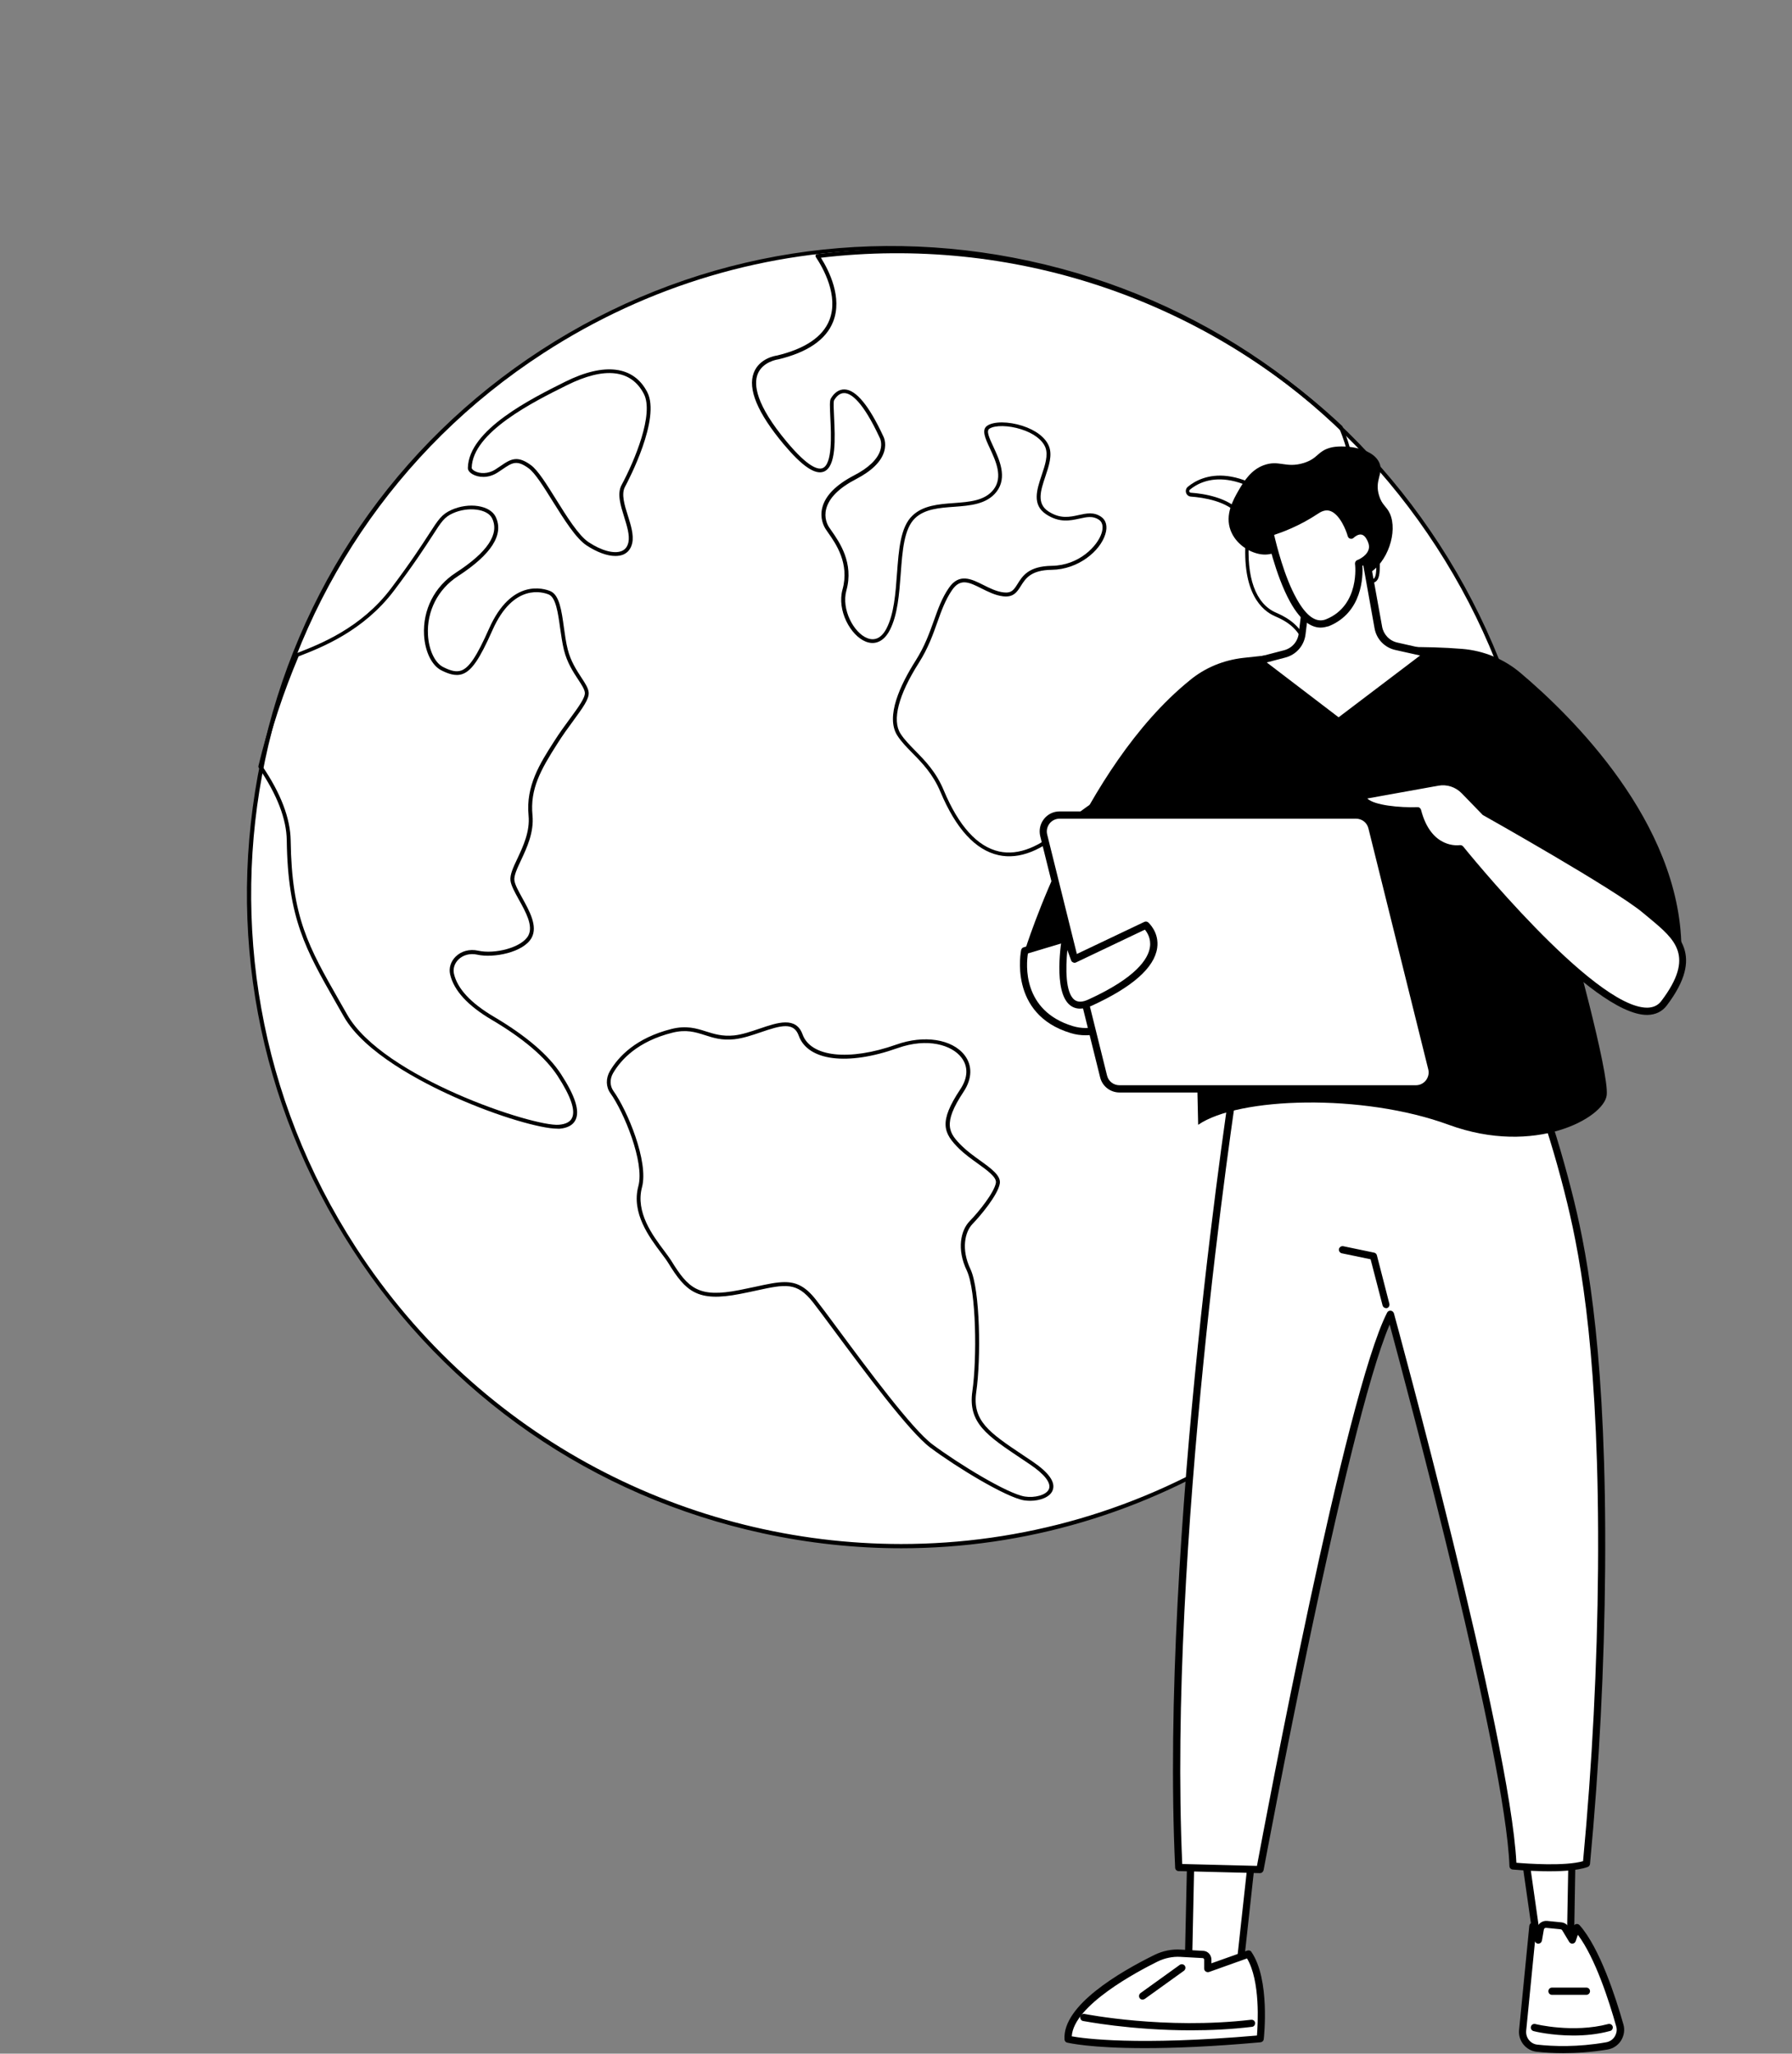
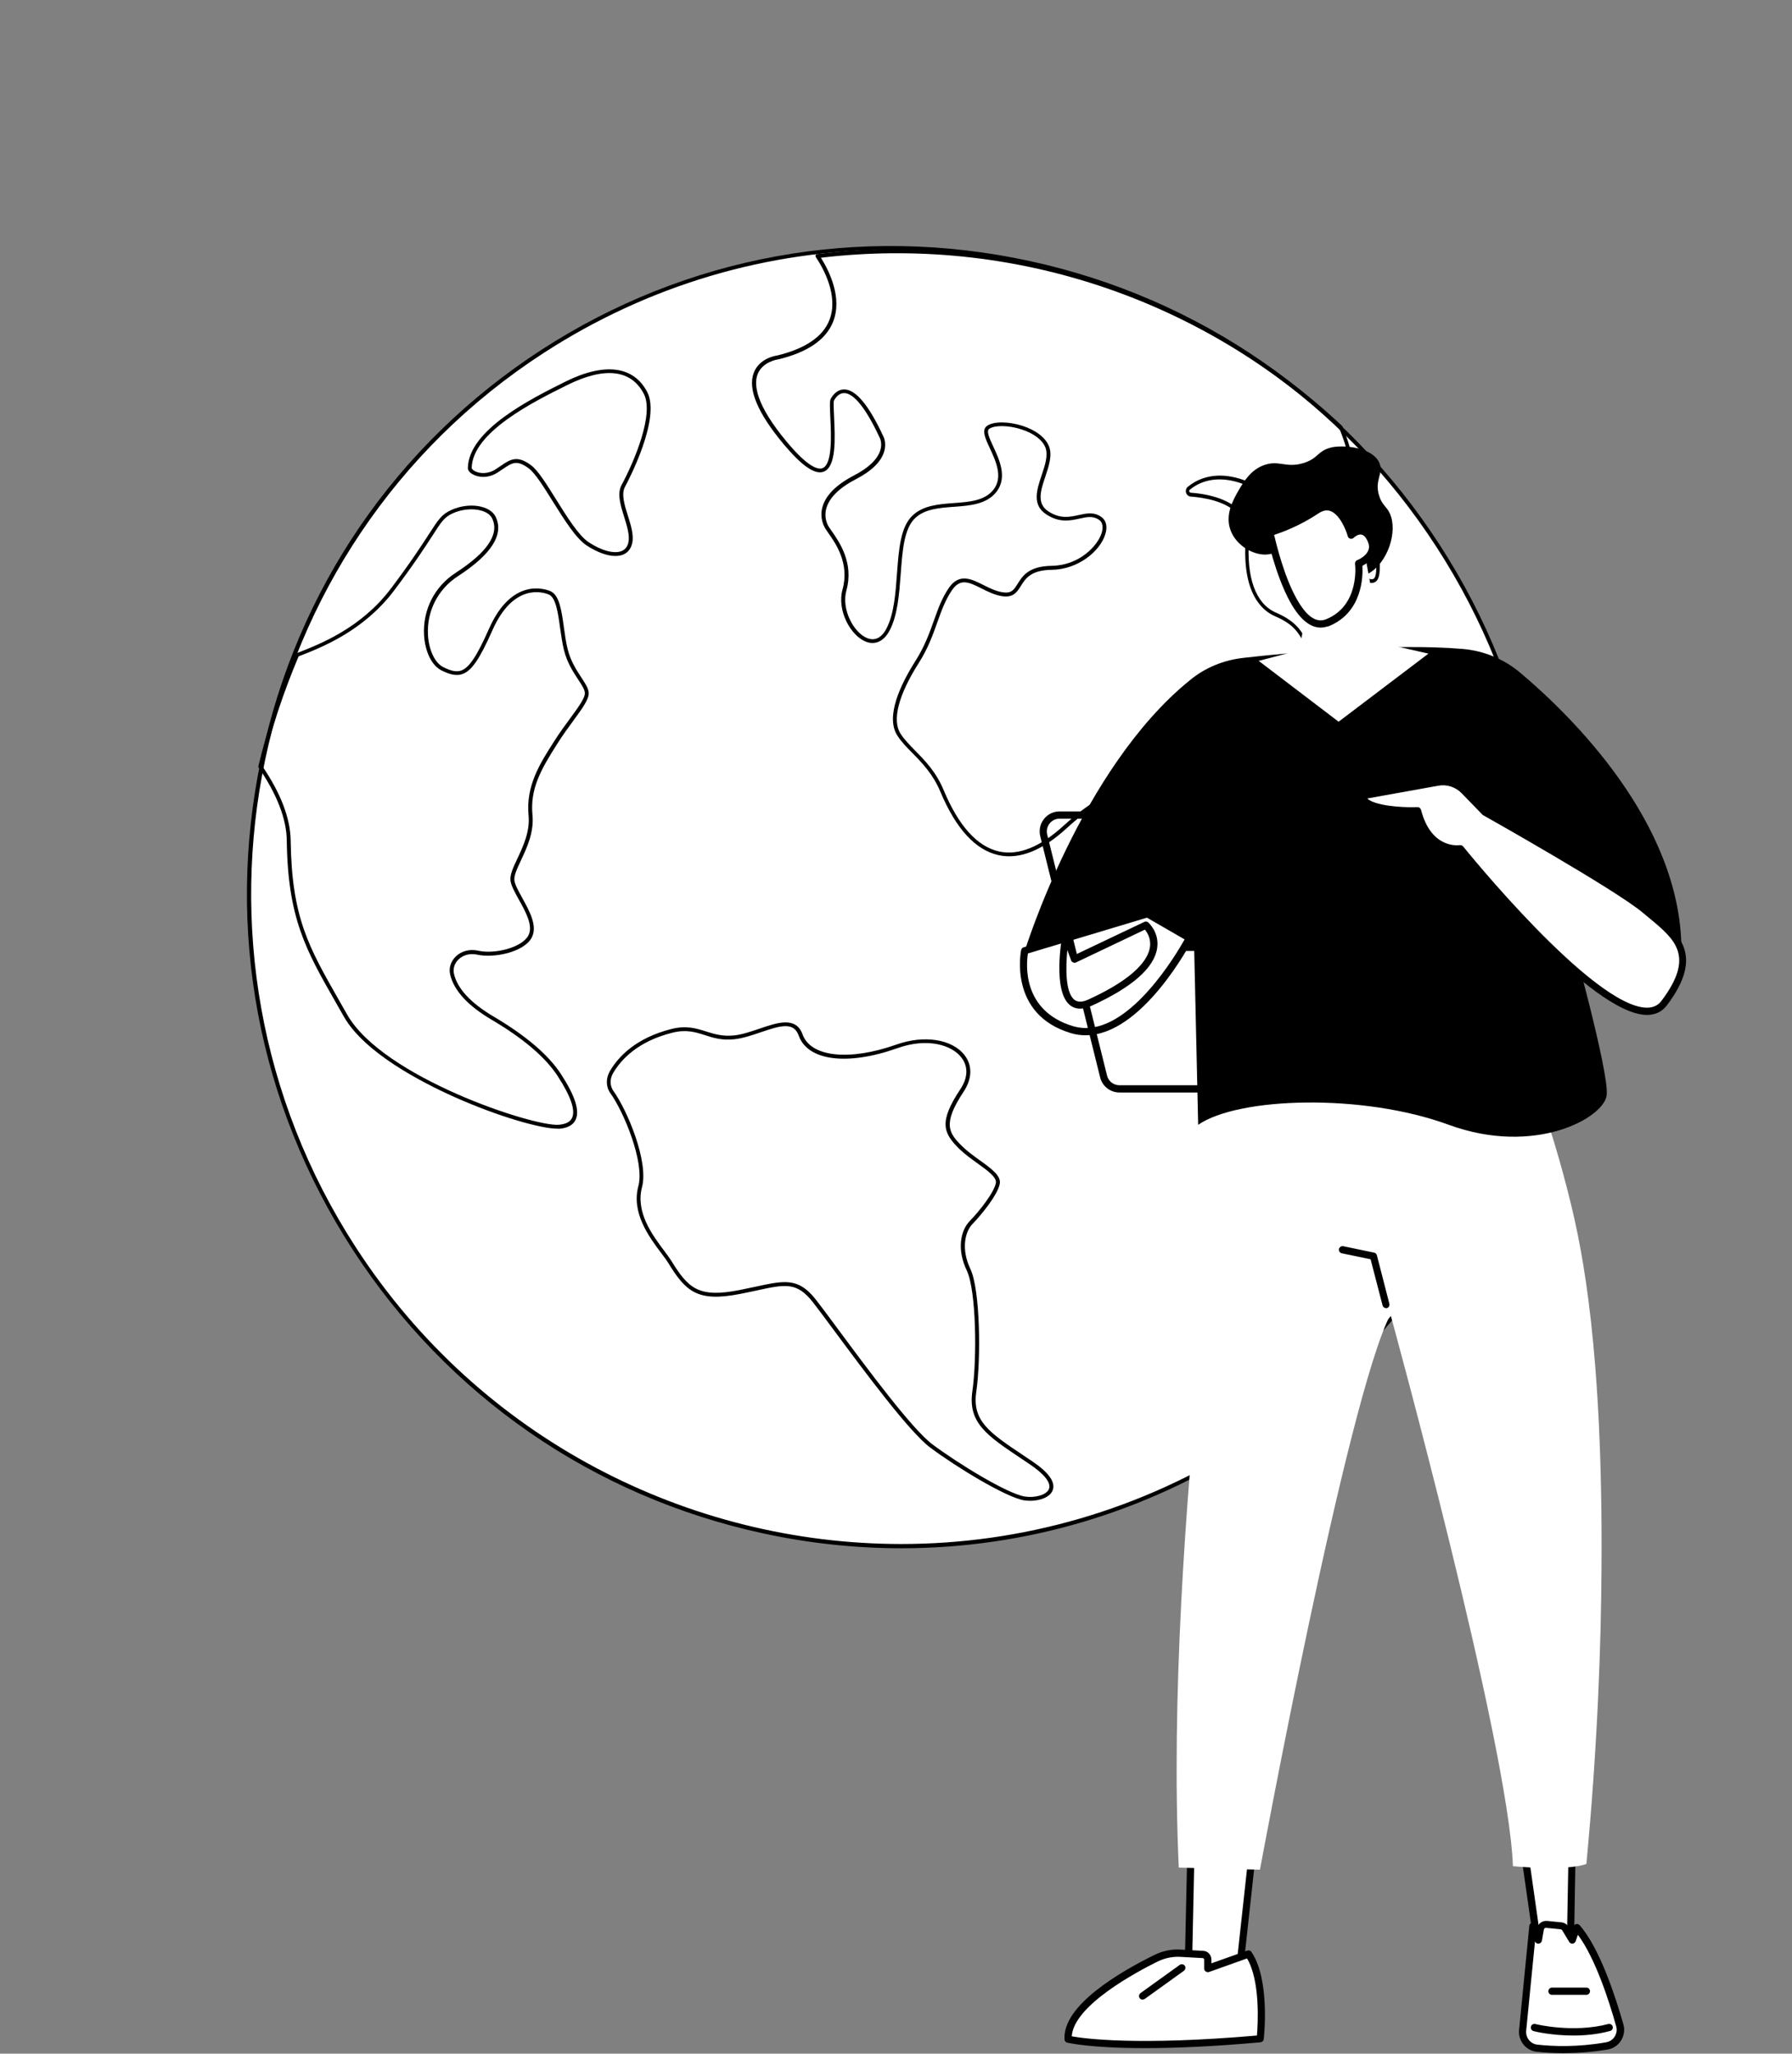
<svg xmlns="http://www.w3.org/2000/svg" width="3566" height="4086" viewBox="0 0 3566 4086" fill="none">
  <rect x="0" y="0" width="3566" height="4086" fill="#808080" stroke="none" />
  <path d="M2487.44 2870.51C3082.9 2484.27 3250.38 1685.15 2861.5 1085.61C2472.62 486.072 1674.65 313.157 1079.19 699.394C483.719 1085.63 316.246 1884.76 705.123 2484.3C1094 3083.83 1891.97 3256.75 2487.44 2870.51Z" fill="white" />
  <path d="M1793.73 3080.42C1702.16 3080.42 1609.74 3070.62 1518 3050.68C1180.42 2977.52 890.491 2777.14 701.935 2486.37C513.379 2195.59 448.499 1849.23 519.292 1511.15C590.085 1173.06 788.272 883.642 1077.02 696.268C1365.94 508.895 1710.95 446.043 2048.52 519.202C2386.1 592.36 2676.03 792.743 2864.58 1083.52C3053.14 1374.29 3118.02 1720.65 3047.23 2058.74C2976.43 2396.82 2778.25 2686.24 2489.5 2873.62C2279.15 3009.96 2039.06 3080.42 1793.73 3080.42ZM1772.78 497.068C1528.98 497.068 1290.24 567.016 1081.24 702.689C488.542 1087.23 321.275 1885.39 708.355 2482.14C955.877 2863.65 1371 3071.8 1793.23 3071.97C2031.29 3071.97 2271.54 3005.74 2485.28 2867.2C2772.33 2681.01 2969.34 2393.27 3039.79 2057.22C3110.25 1721.16 3045.71 1376.83 2858.16 1087.74C2670.62 798.656 2382.55 599.456 2047 526.805C1955.6 506.868 1863.85 497.068 1772.78 497.068Z" fill="black" />
  <path d="M1224.52 1106.16C1208.3 1106.16 1187.86 1098.72 1167.08 1085.04C1145.79 1070.84 1122.64 1033.67 1100.17 997.856C1081.92 968.626 1064.86 941.086 1051.85 931.624C1028.19 914.391 1019.24 920.473 999.47 933.99C996.598 936.017 993.557 938.045 990.347 940.072C971.255 952.406 951.656 949.872 940.842 943.789C934.422 940.241 930.874 935.511 931.043 930.949C932.563 855.087 1057.76 792.911 1124.84 759.457C1203.06 720.597 1261.18 728.031 1288.05 780.239C1315.08 832.616 1251.05 954.94 1243.61 968.795C1236.01 982.987 1242.77 1005.12 1249.53 1026.24C1255.44 1044.99 1261.52 1064.59 1258.14 1080.31C1255.78 1091.46 1249.53 1099.57 1240.07 1103.45C1235.5 1105.31 1230.27 1106.16 1224.52 1106.16ZM1027.35 913.377C1035.46 913.377 1044.75 916.756 1056.41 925.373C1070.6 935.679 1088 963.895 1106.59 993.632C1127.54 1027.25 1151.19 1065.27 1171.13 1078.62C1196.81 1095.68 1222.16 1102.44 1237.02 1096.36C1244.12 1093.49 1248.68 1087.57 1250.54 1078.79C1253.41 1064.93 1247.67 1046.52 1242.09 1028.61C1235 1005.8 1227.56 982.311 1236.85 965.078C1263.04 916.418 1301.73 823.492 1281.29 783.787C1256.12 735.127 1203.23 729.045 1128.22 766.385C1062.49 798.993 939.998 859.818 938.646 931.118C938.646 932.131 940.167 934.666 944.559 937.2C954.359 942.607 970.917 943.62 986.123 933.821C989.333 931.793 992.374 929.597 995.247 927.738C1006.9 919.797 1016.2 913.377 1027.35 913.377Z" fill="black" />
  <path d="M2050.04 2985.97C2045.99 2985.97 2042.1 2985.63 2038.21 2985.13C2002.23 2979.38 1903.22 2919.06 1851.01 2880.03C1809.61 2849.12 1719.73 2727.97 1660.26 2647.72C1642.35 2623.56 1626.97 2602.78 1617.68 2590.95C1585.58 2550.23 1563.44 2554.96 1504.48 2567.8C1495.02 2569.83 1484.37 2572.19 1472.71 2574.39C1387.39 2591.12 1364.58 2569.49 1329.44 2512.21C1326.23 2506.98 1321.5 2500.73 1315.92 2493.29C1292.1 2461.53 1255.94 2413.54 1270.3 2359.98C1283.14 2312.34 1241.07 2211.81 1214.72 2175.15C1205.59 2162.47 1205.26 2145.58 1213.7 2131.05C1230.26 2102.66 1265.07 2065.15 1336.2 2047.25C1365.93 2039.81 1385.7 2046.06 1404.96 2052.15C1421.01 2057.21 1437.57 2062.45 1460.72 2060.09C1476.94 2058.4 1494.51 2052.31 1511.57 2046.57C1547.22 2034.4 1584.06 2021.9 1597.07 2058.06C1613.29 2103.17 1689.99 2111.45 1783.6 2078.33C1838.68 2058.73 1894.43 2067.35 1919.27 2099.12C1935.32 2119.73 1934.64 2146.09 1917.75 2171.77C1874.83 2236.31 1888.01 2254.39 1914.87 2280.74C1925.01 2290.71 1937.68 2299.84 1949.85 2308.62C1972.66 2325.01 1992.26 2339.2 1989.55 2354.92C1985.67 2377.56 1951.2 2418.78 1935.32 2435.17C1920.11 2450.71 1912.34 2485.35 1930.93 2524.55C1950.69 2565.77 1952.21 2704.15 1942.75 2769.03C1934.3 2827.15 1968.43 2850.13 2036.69 2895.75C2042.27 2899.46 2048.01 2903.35 2054.1 2907.41C2087.38 2929.88 2101.07 2949.31 2094.64 2965.36C2089.24 2979.04 2069.3 2985.97 2050.04 2985.97ZM1561.42 2550.91C1584.9 2550.91 1602.98 2559.52 1623.76 2586.05C1633.05 2597.88 1647.92 2617.81 1666.51 2642.99C1725.64 2722.9 1815.19 2843.71 1855.57 2873.78C1907.27 2912.3 2004.59 2971.95 2039.4 2977.52C2058.15 2980.56 2082.31 2974.99 2087.38 2962.49C2092.11 2950.66 2078.76 2933.26 2049.7 2913.66C2043.62 2909.6 2037.88 2905.72 2032.3 2902C1963.7 2856.04 1925.86 2830.87 1934.98 2767.85C1944.27 2703.81 1942.92 2567.97 1923.83 2527.76C1903.39 2485.01 1912 2447.67 1929.57 2429.59C1948.67 2410 1978.57 2372.32 1981.78 2353.4C1983.64 2342.24 1965.05 2328.9 1945.12 2314.54C1932.62 2305.58 1919.77 2296.29 1909.13 2285.98C1877.37 2254.72 1867.23 2232.93 1910.99 2167.2C1926.36 2144.23 1927.04 2121.59 1912.85 2103.68C1894.26 2079.69 1846.45 2063.8 1785.79 2085.43C1686.45 2120.74 1607.54 2110.77 1589.46 2060.59C1579.5 2032.88 1554.15 2039.98 1513.77 2053.83C1496.37 2059.75 1478.46 2065.83 1461.23 2067.69C1436.56 2070.39 1419.16 2064.82 1402.43 2059.41C1383.34 2053.33 1365.43 2047.75 1337.89 2054.68C1269.29 2071.91 1236.01 2107.9 1220.12 2134.93C1213.2 2146.76 1213.37 2160.45 1220.8 2170.75C1248.51 2209.44 1291.09 2311.33 1277.57 2362.01C1264.22 2412.02 1298.86 2458.15 1321.84 2488.73C1327.41 2496.33 1332.31 2502.75 1335.69 2508.16C1369.65 2563.41 1390.09 2582.67 1471.02 2566.79C1482.68 2564.42 1493.33 2562.23 1502.79 2560.2C1526.78 2554.96 1545.37 2550.91 1561.42 2550.91Z" fill="black" />
  <path d="M2671.13 2155.04C2667.75 2155.04 2664.2 2154.53 2660.49 2153.35C2608.96 2138.48 2518.23 2014.64 2519.75 1919.18C2521.44 1811.04 2449.63 1774.04 2418.71 1763.23C2394.89 1754.78 2345.04 1682.64 2307.54 1623.5L2305.34 1620.12C2304.83 1619.45 2304.33 1618.26 2303.48 1616.58C2298.41 1606.78 2286.59 1583.97 2259.05 1579.07C2224.92 1572.98 2179.13 1596.13 2122.87 1647.66C2074.04 1692.44 2028.42 1710.52 1987.02 1701.39C1941.07 1691.25 1902.21 1648.85 1871.29 1575.18C1856.42 1539.87 1834.79 1517.74 1815.7 1498.31C1804.38 1486.82 1793.74 1476 1785.8 1463.67C1761.3 1425.99 1792.05 1361.62 1822.12 1314.31C1840.2 1285.76 1849.33 1259.91 1858.28 1235.07C1866.56 1211.92 1874.16 1189.96 1888.35 1169.51C1908.8 1139.78 1933.13 1151.94 1956.61 1163.77C1969.45 1170.19 1982.8 1176.95 1996.99 1178.64C2013.21 1180.67 2017.78 1173.06 2025.04 1161.57C2034.84 1145.86 2047 1126.43 2092.96 1125.76C2147.36 1125.08 2184.37 1086.22 2192.31 1060.2C2194.34 1053.27 2196.53 1040.77 2186.9 1034.18C2174.91 1025.9 2162.57 1028.6 2148.21 1031.82C2129.46 1035.87 2108.17 1040.6 2081.98 1023.37C2053.09 1004.44 2063.22 974.201 2073.02 944.971C2079.61 925.541 2086.2 905.435 2080.29 890.229C2074.21 875.023 2056.64 861.845 2031.97 854.073C2007.13 846.132 1980.1 845.625 1968.95 852.89C1962.02 857.283 1968.78 871.644 1976.55 888.371C1988.55 914.221 2005.1 949.702 1983.14 978.256C1963.71 1003.43 1930.59 1005.96 1898.49 1008.33C1869.77 1010.36 1840.03 1012.55 1820.77 1031.14C1798.98 1052.09 1795.77 1095.68 1792.39 1141.81C1789.35 1182.02 1786.3 1223.58 1770.59 1253.82C1759.27 1275.79 1741.87 1284.07 1722.95 1276.63C1692.53 1264.64 1664.99 1214.29 1676.65 1172.56C1690.84 1121.02 1663.13 1081.49 1648.27 1060.37C1646.24 1057.5 1644.55 1055.13 1643.2 1052.93C1639.31 1047.02 1630.86 1030.8 1636.44 1009.51C1642.69 985.69 1663.98 964.401 1699.63 945.816C1728.52 930.948 1746.43 913.545 1751.84 895.636C1756.23 881.106 1750.65 871.137 1750.65 871.137C1717.03 798.655 1693.88 782.604 1680.54 782.097C1670.57 781.59 1663.81 789.7 1659.76 796.458C1658.23 799.33 1659.08 815.381 1659.76 829.743C1661.78 871.475 1664.49 928.582 1639.31 938.382C1622.08 945.14 1596.06 927.4 1559.73 884.147C1507.53 821.802 1487.42 773.818 1500.09 741.378C1511.07 712.993 1542.84 707.756 1546.05 707.418C1602.14 693.901 1637.28 670.247 1650.46 636.794C1669.39 588.641 1637.96 533.054 1623.43 511.428C1622.75 510.245 1622.58 508.893 1623.09 507.711C1623.6 506.528 1624.78 505.683 1626.13 505.514C1811.65 482.705 2004.26 501.29 2183.18 559.412C2363.97 618.04 2532.59 717.724 2670.79 847.483C2671.13 847.821 2671.47 848.328 2671.64 848.835C2686 883.978 2701.88 935.51 2695.46 981.635C2690.05 1020.33 2708.98 1042.12 2725.7 1061.38C2738.04 1075.57 2749.53 1088.92 2746.82 1106.16C2745.98 1111.39 2745.98 1117.65 2745.81 1123.9C2745.64 1138.93 2745.47 1154.48 2734.66 1158.87C2722.16 1163.77 2695.8 1154.98 2595.27 1051.08C2466.86 918.445 2393.37 953.081 2367.85 974.201C2366.16 975.552 2366.5 977.411 2366.67 977.918C2366.84 978.594 2367.52 980.114 2369.54 980.283C2396.07 982.142 2444.56 989.914 2469.73 1019.31C2481.9 1033.5 2487.31 1050.91 2485.62 1071.35C2479.7 1148.9 2498.63 1201.28 2539.01 1218.85C2578.71 1236.08 2596.28 1256.87 2611.15 1304C2616.56 1321.24 2614.36 1344.55 2612 1369.22C2607.6 1416.53 2602.54 1470.09 2650.01 1495.6C2728.91 1537.84 2774.2 1796.68 2744.97 1880.49C2731.28 1919.51 2726.21 1966.15 2721.31 2011.26C2715.57 2063.3 2710.16 2112.46 2691.91 2142.37C2688.03 2150.65 2680.42 2155.04 2671.13 2155.04ZM2248.23 1570.62C2252.46 1570.62 2256.51 1570.96 2260.4 1571.63C2291.82 1577.21 2305.34 1603.4 2310.41 1613.2C2311.08 1614.38 2311.59 1615.39 2311.93 1616.07L2314.13 1619.45C2365.49 1700.38 2404.69 1750.05 2421.41 1755.96C2454.02 1767.45 2529.38 1806.14 2527.52 1919.35C2526 2010.08 2614.36 2131.89 2662.68 2145.92C2673.67 2149.13 2681.61 2146.59 2686.68 2138.15C2704.08 2109.59 2709.32 2061.44 2714.89 2010.24C2719.96 1964.8 2725.03 1917.66 2739.05 1877.78C2752.91 1837.91 2750.03 1755.63 2731.62 1673.01C2711.85 1583.63 2680.42 1519.76 2647.65 1502.36C2595.61 1474.48 2600.85 1418.22 2605.58 1368.55C2607.77 1344.72 2609.97 1322.08 2604.9 1306.37C2589.02 1256.19 2570.43 1240.48 2536.98 1225.95C2511.64 1214.96 2470.58 1180.16 2479.03 1070.84C2480.38 1052.6 2475.65 1036.88 2464.84 1024.38C2441.35 997.01 2395.22 989.914 2369.88 988.055C2365.32 987.717 2361.6 984.845 2360.25 980.452C2358.9 976.059 2360.25 971.329 2363.8 968.456C2391 945.985 2468.72 908.646 2601.69 1045.84C2675.02 1121.53 2719.12 1157.35 2732.63 1151.94C2738.55 1149.58 2738.71 1136.06 2738.88 1124.07C2738.88 1117.65 2739.05 1110.89 2739.9 1105.31C2742.09 1091.63 2732.46 1080.64 2720.47 1066.79C2703.57 1047.36 2682.62 1023.03 2688.53 980.959C2694.62 936.861 2679.41 887.188 2665.39 852.89C2387.11 592.02 2011.35 468.175 1633.57 512.779C1649.62 538.292 1676.82 592.02 1657.9 640.004C1643.87 675.823 1606.87 701.166 1548.07 715.19C1547.91 715.19 1547.74 715.19 1547.74 715.19C1547.4 715.19 1517.32 719.583 1507.69 744.419C1499.75 764.863 1503.47 804.737 1565.98 879.416C1607.55 929.089 1627.48 935.003 1636.78 931.455C1656.71 923.683 1654.01 865.224 1652.32 830.419C1651.31 808.116 1650.8 797.303 1653.34 792.91C1660.43 780.745 1670.23 774.325 1681.04 774.832C1703.68 775.845 1729.53 807.271 1757.75 868.096C1757.92 868.265 1764.68 880.599 1759.44 898.339C1753.53 918.614 1734.6 937.03 1703.52 953.25C1669.89 970.653 1649.96 990.421 1644.21 1012.05C1639.31 1030.29 1646.58 1044.15 1649.96 1049.22C1651.31 1051.25 1653 1053.61 1654.86 1056.31C1670.4 1078.62 1699.46 1120.01 1684.25 1174.92C1673.95 1212.43 1698.95 1259.23 1725.99 1269.71C1741.19 1275.62 1754.37 1269.03 1764 1250.61C1779.04 1221.72 1782.08 1181 1784.95 1141.47C1788.5 1093.82 1791.71 1048.71 1815.7 1025.9C1836.99 1005.46 1868.08 1003.09 1898.15 1000.9C1929.92 998.531 1959.82 996.334 1977.23 973.863C1996.32 949.026 1981.62 917.431 1969.79 891.919C1960.5 871.982 1952.56 854.748 1964.89 846.807C1978.07 838.19 2006.62 838.359 2034.33 847.145C2061.2 855.762 2080.46 870.461 2087.39 887.864C2094.48 905.604 2087.22 927.062 2080.29 947.844C2071 975.553 2062.21 1001.74 2086.2 1017.45C2109.86 1032.83 2128.44 1028.77 2146.69 1024.72C2162.06 1021.34 2176.59 1018.13 2191.29 1028.27C2201.26 1035.03 2204.3 1047.7 2199.57 1062.73C2189.44 1096.36 2145.68 1133.02 2092.96 1133.7C2051.23 1134.2 2040.75 1151.1 2031.46 1165.8C2024.03 1177.63 2016.93 1188.95 1995.98 1186.41C1980.44 1184.55 1965.91 1177.12 1953.06 1170.7C1928.73 1158.53 1911.33 1149.75 1894.61 1173.91C1881.09 1193.68 1873.49 1214.96 1865.38 1237.77C1856.76 1261.93 1847.13 1289.47 1828.54 1318.7C1787.66 1382.91 1774.82 1433.09 1792.05 1459.78C1799.48 1471.44 1809.96 1481.92 1820.94 1493.24C1840.54 1513.17 1862.84 1535.81 1878.05 1572.48C1907.78 1643.61 1944.95 1684.5 1988.21 1694.13C2026.9 1702.57 2070.32 1685.17 2117.12 1642.26C2169.5 1594.61 2213.43 1570.62 2248.23 1570.62Z" fill="black" />
  <path d="M1108.78 2245.6C1077.36 2245.6 993.386 2222.45 903.838 2182.41C839.297 2153.52 724.913 2094.55 684.025 2022.24C678.619 2012.61 673.212 2003.32 668.143 1994.36C608.671 1890.12 572.683 1827.09 570.655 1672.16C570.148 1629.41 551.225 1580.59 514.731 1527.2C514.055 1526.35 513.886 1525.17 514.224 1524.15C532.302 1448.97 556.97 1374.12 587.72 1301.81C588.058 1300.79 588.903 1300.12 589.916 1299.78L592.958 1298.6C637.055 1281.36 718.831 1249.43 778.134 1170.7C817.839 1117.98 839.297 1084.7 853.658 1062.56C872.75 1033 879.171 1023.2 898.263 1014.58C933.068 998.867 975.138 1005.29 986.289 1028.1C1003.35 1063.24 978.179 1102.94 911.272 1146.37C871.399 1172.22 849.096 1215.98 851.631 1263.28C853.32 1293.19 865.316 1318.87 881.874 1327.15C898.094 1335.43 908.569 1337.29 917.862 1334.08C933.744 1328.33 948.781 1305.86 973.111 1250.95C1017.88 1150.08 1082.59 1170.87 1095.1 1176.1C1113.18 1183.54 1117.57 1215.13 1122.13 1248.42C1124.16 1263.28 1126.35 1278.66 1129.73 1292.01C1135.65 1315.66 1147.47 1333.57 1156.94 1348.1C1164.71 1359.93 1170.79 1369.22 1171.47 1378.01C1172.48 1390.85 1159.13 1408.93 1140.88 1433.93C1130.92 1447.45 1119.77 1462.65 1108.95 1479.89C1075.84 1531.76 1054.55 1569.77 1059.62 1622.15C1062.83 1656.11 1048.47 1686.69 1036.81 1711.53C1029.2 1727.92 1022.45 1741.94 1023.63 1751.57C1024.64 1760.19 1031.74 1772.86 1039.17 1786.38C1053.7 1812.73 1070.26 1842.47 1058.1 1865.45C1042.21 1895.18 981.559 1906.67 949.795 1899.41C935.602 1896.2 921.41 1899.91 912.117 1909.21C904.345 1916.98 901.135 1927.45 903.331 1937.25C910.09 1966.99 936.785 1995.71 982.572 2022.75C1046.61 2060.59 1091.55 2098.95 1116.39 2137.13C1144.6 2180.55 1154.06 2210.29 1145.28 2228.2C1140.21 2238.5 1129.4 2244.42 1113.01 2245.77C1111.66 2245.6 1110.13 2245.6 1108.78 2245.6ZM521.996 1524.32C558.828 1578.39 577.751 1628.23 578.427 1672.16C580.455 1825.24 614.077 1883.86 674.902 1990.64C679.97 1999.6 685.377 2008.89 690.784 2018.52C761.408 2143.21 1061.48 2242.05 1112.16 2237.83C1125.68 2236.65 1134.46 2232.25 1138.18 2224.48C1145.62 2209.44 1135.99 2181.4 1109.8 2141.02C1085.64 2103.85 1041.54 2066.17 978.517 2029C930.871 2000.95 902.994 1970.54 895.728 1938.61C892.856 1926.27 896.911 1913.09 906.542 1903.46C917.862 1892.14 934.588 1887.75 951.484 1891.47C984.093 1898.9 1038.33 1885.55 1051.34 1861.39C1061.64 1842.13 1046.1 1814.25 1032.41 1789.75C1024.3 1775.06 1017.21 1762.21 1015.86 1752.25C1014.34 1740.42 1021.43 1725.38 1029.71 1707.98C1040.86 1684.16 1054.89 1654.42 1051.84 1622.66C1046.1 1563.52 1074.65 1518.75 1102.36 1475.49C1113.35 1458.09 1124.67 1442.72 1134.63 1429.2C1151.36 1406.39 1164.54 1388.31 1163.86 1378.34C1163.36 1371.59 1157.78 1362.97 1150.52 1351.99C1140.72 1337.12 1128.55 1318.53 1122.3 1293.53C1118.92 1279.67 1116.72 1264.13 1114.53 1249.09C1110.47 1219.36 1106.08 1188.77 1092.06 1182.86C1080.74 1178.13 1021.94 1159.38 980.038 1253.65C954.356 1311.61 938.643 1334.42 920.396 1341.01C906.204 1346.07 891.167 1340.16 878.326 1333.74C859.234 1324.11 845.717 1296.57 843.859 1263.45C841.155 1213.27 864.64 1166.98 906.88 1139.61C970.069 1098.72 994.399 1062.23 979.193 1031.14C970.069 1012.38 931.547 1007.48 901.304 1021.17C884.239 1028.77 878.664 1037.56 860.078 1066.45C845.717 1088.58 824.091 1122.04 784.217 1174.92C723.561 1255.34 640.434 1287.95 595.661 1305.36L594.14 1306.03C564.066 1377.33 539.736 1450.66 521.996 1524.32Z" fill="black" />
  <path d="M3039.11 2081.04C3038.1 2081.04 3037.26 2080.7 3036.41 2080.02C3014.78 2059.24 2994.51 2027.82 2978.12 2002.47L2973.22 1994.87C2944.67 1950.77 2971.36 1895.69 2987.41 1862.74C3004.65 1827.26 3016.81 1752.75 2988.43 1705.28C2962.91 1662.53 2973.22 1630.26 2982.34 1601.71C2984.37 1595.29 2986.4 1589.37 2987.92 1583.29C2996.54 1549.5 2970.18 1491.55 2940.78 1457.42C2907.5 1418.73 2910.37 1400.14 2928.28 1377.84C2935.71 1368.38 2932.5 1354.35 2929.8 1341.85C2926.76 1328.67 2923.72 1315.15 2936.05 1310.59C2940.27 1309.07 2951.43 1304.85 3000.25 1359.08C3000.59 1359.42 3000.93 1359.93 3001.1 1360.44C3082.54 1590.89 3097.07 1839.09 3043 2078.16C3042.66 2079.52 3041.65 2080.53 3040.3 2081.04C3039.96 2081.04 3039.45 2081.04 3039.11 2081.04ZM2938.75 1317.69C2933.35 1319.72 2934.19 1326.14 2937.4 1340.16C2940.44 1353.51 2944.33 1370.23 2934.36 1382.57C2918.48 1402.51 2916.62 1417.37 2946.69 1452.35C2977.95 1488.84 3004.82 1548.48 2995.52 1585.15C2994 1591.4 2991.81 1597.82 2989.95 1604.07C2980.82 1632.29 2971.53 1661.52 2995.19 1701.39C3025.09 1751.23 3012.42 1829.12 2994.34 1866.12C2979.13 1897.55 2953.45 1950.26 2979.64 1990.81L2984.54 1998.42C2999.41 2021.39 3017.66 2049.61 3036.75 2069.72C3088.45 1834.36 3073.75 1590.39 2993.83 1363.65C2951.26 1316.17 2940.44 1317.01 2938.75 1317.69Z" fill="black" />
  <path d="M3031.98 3671.3L3061.15 3877.68H3124.82L3128.59 3674.43L3031.98 3671.3Z" fill="white" />
  <path d="M3124.82 3884.89H3061.15C3057.7 3884.89 3054.56 3882.38 3053.93 3878.61L3024.45 3672.23C3024.14 3670.04 3024.77 3668.16 3026.33 3666.59C3027.9 3665.02 3029.78 3664.08 3031.98 3664.08L3128.58 3667.53C3132.35 3667.53 3135.48 3670.98 3135.48 3674.74L3132.03 3877.99C3132.03 3881.75 3128.9 3884.89 3124.82 3884.89ZM3067.42 3870.46H3117.92L3121.37 3681.33L3040.13 3678.51L3067.42 3870.46Z" fill="black" />
  <path d="M3058.65 4075.28C3089.07 4078.41 3138.94 4080.61 3196.97 4070.57C3216.1 4067.44 3228.02 4048.3 3223 4029.8C3208.57 3978.05 3176.9 3879.88 3137.38 3835.02L3128.91 3860.12L3115.11 3837.22C3113.23 3834.08 3110.09 3831.89 3106.33 3831.57L3077.78 3828.75C3071.82 3828.12 3066.49 3832.2 3065.24 3838.16L3061.47 3859.8L3050.5 3831.89L3030.11 4039.21C3028.23 4057.4 3041.09 4073.4 3058.65 4075.28Z" fill="white" />
  <path d="M3110.71 4085C3090.01 4085 3072.13 4083.75 3058.02 4082.18C3036.69 4079.98 3020.7 4060.54 3022.89 4038.9L3043.28 3831.57C3043.59 3828.44 3046.1 3825.61 3049.55 3825.3C3052.69 3824.99 3055.82 3826.56 3057.08 3829.69L3058.96 3834.4C3061.78 3826.56 3069.62 3821.22 3078.41 3821.85L3106.95 3824.67C3112.91 3825.3 3118.24 3828.44 3121.38 3833.77L3127.34 3843.49L3131.1 3832.83C3132.04 3830.32 3133.92 3828.75 3136.43 3828.12C3138.94 3827.5 3141.45 3828.44 3143.33 3830.32C3183.48 3875.8 3215.16 3973.66 3230.53 4027.92C3233.66 4038.58 3231.78 4050.19 3225.82 4059.91C3219.86 4069.32 3210.14 4075.91 3198.85 4077.79C3166.23 4083.12 3136.43 4085 3110.71 4085ZM3054.57 3862.63L3037.01 4040.46C3035.75 4054.26 3045.79 4066.81 3059.59 4068.06C3090.64 4071.51 3139.25 4073.4 3196.02 4063.36C3203.24 4062.11 3209.51 4058.03 3213.28 4051.75C3217.04 4045.48 3218.29 4038.27 3216.1 4031.37C3202.3 3982.12 3174.7 3895.87 3139.88 3849.45L3135.49 3862.31C3134.55 3864.82 3132.35 3866.7 3129.53 3867.02C3126.71 3867.33 3124.2 3866.07 3122.63 3863.57L3108.83 3840.67C3108.2 3839.42 3106.95 3838.79 3105.38 3838.47L3076.84 3835.65C3074.64 3835.34 3072.45 3836.91 3072.13 3839.41L3068.37 3861.06C3067.74 3864.19 3065.23 3866.7 3062.1 3867.02C3058.96 3867.64 3055.82 3865.76 3054.57 3862.63Z" fill="black" />
  <path d="M3131.1 4049.87C3087.19 4049.87 3053.63 4041.71 3051.75 4041.09C3047.99 4040.14 3045.48 4036.38 3046.42 4032.3C3047.36 4028.54 3051.12 4026.03 3055.2 4026.97C3055.83 4027.28 3130.47 4045.48 3200.42 4026.97C3204.18 4026.03 3208.26 4028.23 3209.2 4031.99C3210.14 4035.75 3207.95 4039.83 3204.18 4040.77C3179.09 4047.67 3153.68 4049.87 3131.1 4049.87Z" fill="black" />
  <path d="M3156.81 3968.94H3088.44C3084.36 3968.94 3081.22 3965.81 3081.22 3961.73C3081.22 3957.65 3084.36 3954.52 3088.44 3954.52H3156.81C3160.89 3954.52 3164.03 3957.65 3164.03 3961.73C3164.03 3965.81 3160.58 3968.94 3156.81 3968.94Z" fill="black" />
  <path d="M2491.57 3689.49L2465.23 3930.37L2363.92 3951.39L2370.19 3669.42L2491.57 3689.49Z" fill="white" />
  <path d="M2363.91 3958.6C2362.34 3958.6 2360.78 3957.97 2359.21 3957.03C2357.64 3955.77 2356.7 3953.58 2356.7 3951.38L2362.97 3669.1C2362.97 3666.9 2363.91 3665.02 2365.48 3663.77C2367.05 3662.51 2369.25 3661.89 2371.13 3662.2L2492.82 3682.59C2496.59 3683.21 2499.1 3686.66 2498.78 3690.43L2472.44 3931C2472.12 3934.13 2469.93 3936.64 2466.79 3937.27L2365.48 3958.6C2364.85 3958.6 2364.54 3958.6 2363.91 3958.6ZM2377.09 3677.57L2371.44 3942.6L2458.95 3924.41L2484.04 3695.45L2377.09 3677.57Z" fill="black" />
  <path d="M2507.88 4056.46C2507.88 4056.46 2520.74 3940.72 2484.67 3887.72L2403.75 3916.57V3899.32C2403.75 3893.68 2399.67 3889.29 2394.65 3888.97L2349.48 3886.46C2332.55 3885.52 2315.92 3888.97 2300.56 3896.5C2246.29 3923.16 2121.78 3991.53 2125.85 4057.4C2125.54 4057.4 2223.71 4081.55 2507.88 4056.46Z" fill="white" />
  <path d="M2277.97 4074.96C2169.45 4074.96 2126.48 4064.61 2123.66 4063.98C2120.52 4063.36 2118.33 4060.53 2118.33 4057.4C2114.25 3989.96 2228.42 3923.47 2297.11 3889.6C2313.73 3881.44 2331.92 3877.68 2349.8 3878.93L2394.96 3881.44C2403.75 3882.07 2410.65 3889.6 2410.65 3899V3906.22L2482.16 3880.81C2485.3 3879.87 2488.75 3880.81 2490.31 3883.64C2527.64 3938.21 2515.41 4052.38 2514.78 4057.08C2514.46 4060.53 2511.64 4063.04 2508.19 4063.36C2410.96 4072.14 2335.37 4074.96 2277.97 4074.96ZM2132.75 4051.44C2156.59 4055.83 2262.29 4070.57 2501.29 4049.87C2503.17 4026.97 2508.19 3941.35 2481.53 3896.5L2405.94 3923.47C2403.75 3924.1 2401.24 3923.78 2399.36 3922.53C2397.47 3921.27 2396.22 3919.08 2396.22 3916.57V3899.32C2396.22 3897.44 2394.96 3896.18 2394.02 3895.87L2348.86 3893.36C2333.49 3892.42 2317.49 3895.87 2303.38 3902.77C2263.55 3922.53 2136.52 3989.65 2132.75 4051.44Z" fill="black" />
-   <path d="M2369.87 4039.52C2249.12 4039.52 2156.59 4021.01 2155.34 4021.01C2151.57 4020.39 2149.06 4016.62 2149.69 4012.55C2150.32 4008.78 2154.08 4006.27 2158.16 4006.9C2159.73 4007.21 2317.81 4038.58 2489.69 4018.51C2493.76 4018.19 2497.21 4020.7 2497.53 4024.78C2497.84 4028.54 2495.33 4032.31 2491.25 4032.62C2449.54 4037.64 2408.14 4039.52 2369.87 4039.52Z" fill="black" />
  <path d="M2273.58 3978.35C2271.39 3978.35 2269.19 3977.41 2267.94 3975.53C2265.74 3972.39 2266.37 3968 2269.51 3965.49L2347.61 3909.35C2350.74 3907.16 2355.13 3907.78 2357.64 3910.92C2359.84 3914.06 2359.21 3918.45 2356.07 3920.96L2277.98 3977.1C2276.72 3977.73 2275.15 3978.35 2273.58 3978.35Z" fill="black" />
  <path d="M2460.2 2127.83C2460.2 2127.83 2314.98 3051.21 2345.72 3715.83L2507.25 3719.91C2507.25 3719.91 2680.38 2782.73 2766.95 2615.24C2766.95 2615.24 3001.87 3469.62 3010.65 3713.01C3010.65 3713.01 3115.1 3723.36 3156.81 3708.62C3179.08 3474.01 3185.98 3274.21 3186.92 3121.78C3190.06 2685.18 3148.35 2486.96 3125.45 2392.86C3104.43 2306.61 3081.85 2236.35 3065.54 2188.68L3010.65 2031.85L2460.2 2127.83Z" fill="white" />
-   <path d="M2507.25 3726.81L2345.4 3722.73C2341.64 3722.73 2338.5 3719.6 2338.5 3715.83C2307.76 3058.11 2451.42 2135.67 2452.98 2126.58C2453.61 2123.44 2455.81 2121.24 2458.94 2120.62L3009.71 2024.33C3013.16 2023.7 3016.61 2025.58 3017.55 2029.03L3072.44 2185.86C3095.65 2252.66 3115.72 2321.67 3132.66 2390.67C3160.58 2505.46 3197.27 2705.88 3194.14 3121.15C3192.57 3315.3 3182.53 3512.9 3164.03 3708.62C3163.71 3711.44 3161.83 3713.64 3159.32 3714.58C3116.66 3729.95 3014.41 3719.91 3010.02 3719.6C3006.57 3719.28 3003.75 3716.46 3003.75 3712.7C2995.6 3493.14 2799.57 2762.34 2765.38 2635.31C2678.18 2839.19 2516.34 3711.75 2514.46 3720.85C2513.52 3724.61 2510.7 3726.81 2507.25 3726.81ZM2352.62 3708.62L2501.29 3712.38C2517.6 3624.87 2677.24 2773.01 2760.36 2611.48C2761.61 2608.97 2764.44 2607.4 2767.57 2607.71C2770.4 2608.03 2772.91 2610.22 2773.85 2613.04C2776.04 2621.51 3005.01 3456.76 3017.55 3706.11C3039.51 3707.99 3114.16 3713.32 3150.22 3702.97C3168.42 3509.14 3178.45 3313.42 3180.02 3121.47C3183.16 2707.77 3146.46 2508.29 3118.86 2394.43C3102.24 2325.74 3082.16 2257.37 3058.95 2191.19L3005.95 2040.01L2466.47 2134.1C2454.87 2208.12 2324.39 3078.19 2352.62 3708.62Z" fill="black" />
  <path d="M2758.17 2602.7C2755.03 2602.7 2752.21 2600.5 2751.27 2597.36L2727.43 2505.46L2670.03 2493.55C2666.27 2492.61 2663.76 2488.84 2664.39 2485.08C2665.33 2481.31 2669.09 2478.8 2672.86 2479.43L2734.65 2492.29C2737.16 2492.92 2739.35 2494.8 2739.98 2497.62L2764.76 2593.91C2765.7 2597.68 2763.5 2601.76 2759.74 2602.7C2759.42 2602.7 2758.8 2602.7 2758.17 2602.7Z" fill="black" />
  <path d="M2474.31 1308.9C2568.72 1298.23 2768.83 1279.41 2909.34 1291.02C2952.63 1294.47 2993.72 1311.41 3026.65 1339.64C3126.39 1424.01 3343.12 1635.41 3345.94 1885.7L3124.19 1853.39C3124.19 1853.39 3202.61 2133.79 3197.27 2178.96C3191.94 2224.12 3054.56 2300.65 2883 2237.92C2711.43 2174.88 2464.28 2182.72 2384.3 2237.92L2376.46 1891.97H2039.28C2039.28 1891.97 2150.94 1529.08 2367.36 1353.75C2397.78 1328.34 2435.11 1313.29 2474.31 1308.9Z" fill="black" />
  <path d="M2039.29 1891.65C2039.29 1891.65 2012.94 2012.41 2132.75 2048.48C2252.88 2084.86 2366.74 1866.25 2366.74 1866.25L2283.3 1817.95L2039.29 1891.65Z" fill="white" />
  <path d="M2160.35 2059.77C2150.63 2059.77 2140.59 2058.52 2130.55 2055.38C2005.72 2017.74 2031.76 1891.34 2032.07 1890.09C2032.7 1887.58 2034.58 1885.38 2037.09 1884.75L2281.11 1811.05C2282.99 1810.42 2285.18 1810.73 2286.75 1811.67L2370.18 1859.98C2373.63 1861.86 2374.57 1865.94 2373 1869.39C2368.61 1877.85 2272.64 2059.77 2160.35 2059.77ZM2045.56 1896.99C2042.11 1918 2033.64 2010.84 2134.95 2041.58C2143.41 2044.09 2151.88 2045.34 2160.35 2045.34C2253.19 2045.34 2339.76 1900.44 2357.32 1869.07L2282.36 1825.79L2045.56 1896.99Z" fill="black" />
-   <path d="M2817.44 2166.73H2227.79C2212.73 2166.73 2199.87 2156.69 2196.11 2141.95L2076.92 1662.07C2071.9 1641.68 2087.27 1621.61 2108.6 1621.61H2698.26C2713.31 1621.61 2726.17 1631.64 2729.94 1646.38L2849.12 2126.27C2854.14 2146.65 2838.46 2166.73 2817.44 2166.73Z" fill="white" />
  <path d="M2817.45 2173.63H2227.79C2209.6 2173.63 2193.6 2161.39 2189.21 2143.52L2070.02 1663.63C2067.2 1651.71 2069.71 1639.48 2077.24 1629.76C2084.76 1620.04 2096.06 1614.39 2108.6 1614.39H2698.26C2716.45 1614.39 2732.45 1626.62 2736.84 1644.5L2856.03 2124.38C2858.85 2136.3 2856.34 2148.53 2848.81 2158.26C2841.28 2168.29 2829.68 2173.63 2817.45 2173.63ZM2108.6 1628.82C2100.76 1628.82 2093.55 1632.27 2088.53 1638.54C2083.82 1644.81 2081.94 1652.66 2083.82 1660.18L2203.01 2140.07C2205.83 2151.36 2215.87 2159.2 2227.79 2159.2H2817.45C2825.29 2159.2 2832.5 2155.75 2837.52 2149.47C2842.23 2143.2 2844.11 2135.36 2842.23 2127.83L2723.04 1647.95C2720.22 1636.66 2710.18 1628.82 2698.26 1628.82H2108.6Z" fill="black" />
  <path d="M2120.83 1860.3L2138.08 1908.28L2279.85 1840.85C2279.85 1840.85 2357.95 1908.28 2168.82 1994.85C2090.41 2030.61 2120.83 1860.3 2120.83 1860.3Z" fill="white" />
  <path d="M2149.37 2006.77C2141.85 2006.77 2135.26 2004.57 2129.61 2000.18C2094.8 1973.21 2112.05 1870.65 2114.24 1859.04C2114.87 1855.9 2117.38 1853.4 2120.52 1853.08C2123.65 1852.77 2126.79 1854.65 2127.73 1857.79L2142.47 1898.25L2277.03 1834.26C2279.54 1833.01 2282.67 1833.32 2284.87 1835.2C2285.81 1836.14 2307.14 1854.96 2302.75 1886.01C2297.1 1925.53 2253.19 1964.11 2172.27 2001.12C2163.8 2004.89 2155.96 2006.77 2149.37 2006.77ZM2123.97 1890.09C2120.52 1925.85 2119.89 1975.09 2138.08 1989.2C2144.67 1994.22 2153.76 1994.22 2166 1988.58C2260.72 1945.29 2284.87 1907.97 2288.32 1884.45C2290.83 1867.51 2282.99 1855.28 2278.28 1849.63L2141.22 1914.87C2139.34 1915.81 2137.45 1915.81 2135.57 1914.87C2133.69 1914.24 2132.12 1912.67 2131.5 1910.79L2123.97 1890.09Z" fill="black" />
  <path d="M2955.14 1615.65C2955.14 1615.65 3220.17 1764.32 3274.74 1811.05C3329.32 1857.78 3388.6 1893.23 3311.76 1995.48C3234.6 2097.72 2905.89 1688.41 2905.89 1688.41C2905.89 1688.41 2842.85 1698.76 2820.58 1612.82C2820.58 1612.82 2713.94 1616.59 2710.18 1583.03L2860.42 1556.05C2879.86 1552.6 2899.62 1558.88 2913.42 1572.99L2955.14 1615.65Z" fill="white" />
  <path d="M3277.57 2019.31C3168.1 2019.31 2930.67 1730.76 2902.76 1696.25C2887.39 1696.88 2836.26 1693.12 2815.25 1620.67C2787.96 1621.29 2707.04 1619.72 2702.96 1584.6C2702.65 1580.83 2705.16 1577.38 2708.92 1576.75L2859.16 1549.78C2880.8 1546.02 2903.07 1552.92 2918.75 1568.91L2959.21 1610.31C2978.97 1621.29 3225.82 1760.55 3279.14 1806.03C3283.21 1809.48 3287.6 1813.25 3291.68 1816.7C3341.24 1857.78 3392.36 1900.44 3317.09 2000.18C3307.68 2012.73 3294.5 2019 3278.19 2019.31C3278.19 2019.31 3277.88 2019.31 3277.57 2019.31ZM2905.89 1681.51C2908.09 1681.51 2909.97 1682.45 2911.54 1684.02C2914.05 1687.16 3170.3 2004.88 3277.57 2004.88C3277.88 2004.88 3278.2 2004.88 3278.51 2004.88C3290.43 2004.57 3299.52 2000.18 3306.11 1991.4C3373.23 1902.64 3333.4 1869.39 3282.9 1827.36C3278.51 1823.91 3274.43 1820.15 3270.04 1816.7C3216.41 1770.9 2954.2 1623.49 2951.37 1621.92C2950.75 1621.61 2950.12 1621.29 2949.81 1620.67L2908.72 1578.32C2896.48 1565.78 2879.23 1560.13 2861.98 1563.27L2720.84 1588.67C2734.33 1602.16 2785.14 1607.18 2820.58 1605.92C2824.03 1605.61 2826.85 1608.12 2827.8 1611.26C2847.87 1689.35 2902.44 1681.83 2904.95 1681.51C2905.27 1681.51 2905.58 1681.51 2905.89 1681.51Z" fill="black" />
  <path d="M2580.96 1135.76C2576.25 1143.92 2585.98 1160.23 2586.29 1160.23C2586.6 1160.23 2581.58 1113.18 2555.24 1101.26C2539.87 1094.36 2532.03 1105.97 2509.45 1102.83C2485.29 1099.38 2458.95 1081.82 2448.91 1055.47C2436.99 1023.79 2454.24 993.994 2465.22 974.861C2476.2 956.042 2490 935.028 2513.84 925.932C2545.2 914.014 2558.06 932.205 2594.13 921.227C2623.3 912.132 2621.1 898.017 2647.14 890.803C2668.78 884.53 2730.88 888.294 2745 921.227C2753.78 942.242 2734.65 955.101 2744.37 986.153C2750.01 1004.97 2759.11 1007.17 2765.7 1021.59C2782.01 1057.35 2761.62 1120.08 2722.73 1141.41C2669.41 1169.64 2592.25 1116 2580.96 1135.76Z" fill="black" />
  <path d="M2603.55 1161.16L2591.31 1261.53C2589.12 1280.66 2575.32 1296.34 2556.5 1301.36L2504.75 1314.85L2663.77 1435.92L2842.55 1300.42L2778.56 1285.99C2760.06 1281.92 2745.94 1267.17 2742.49 1248.67L2715.83 1100.94L2603.55 1161.16Z" fill="white" />
-   <path d="M2664.08 1442.82C2662.51 1442.82 2660.94 1442.19 2659.69 1441.25L2500.67 1320.18C2498.47 1318.62 2497.53 1315.79 2497.84 1312.97C2498.47 1310.15 2500.35 1308.27 2503.18 1307.33L2554.93 1293.84C2570.92 1289.76 2582.53 1276.59 2584.41 1260.28L2596.64 1159.91C2596.96 1157.71 2598.21 1155.52 2600.41 1154.58L2713.01 1094.04C2714.89 1093.1 2717.4 1092.79 2719.59 1094.04C2721.79 1094.99 2723.04 1096.87 2723.67 1099.06L2750.33 1246.79C2753.15 1262.47 2765.07 1275.02 2780.75 1278.47L2844.74 1292.9C2847.56 1293.52 2849.44 1295.72 2850.07 1298.23C2850.7 1301.05 2849.76 1303.88 2847.56 1305.44L2668.78 1440.94C2666.9 1442.51 2665.65 1442.82 2664.08 1442.82ZM2520.74 1317.99L2663.76 1427.14L2825.92 1304.19L2776.68 1293.21C2755.35 1288.51 2739.04 1271.57 2735.28 1249.93L2710.5 1111.61L2609.82 1165.87L2597.9 1262.47C2595.08 1284.74 2579.39 1302.62 2557.75 1308.27L2520.74 1317.99Z" fill="black" />
  <path d="M2703.28 1121.02C2703.28 1121.02 2742.8 1105.97 2728.06 1073.35C2713.32 1040.73 2688.85 1064.88 2688.85 1064.88C2688.85 1064.88 2666.27 984.27 2618.91 1015.95C2571.55 1047.63 2526.7 1059.23 2526.7 1059.23C2526.7 1059.23 2543.32 1140.47 2573.43 1194.41C2591.62 1227.03 2614.2 1249.62 2641.18 1238.64C2715.2 1208.84 2703.28 1121.02 2703.28 1121.02Z" fill="white" />
  <path d="M2628 1248.67C2610.75 1248.67 2589.42 1237.38 2567.47 1197.86C2537.36 1143.6 2520.74 1063.94 2520.11 1060.8C2519.48 1057.04 2521.68 1053.27 2525.44 1052.33C2525.75 1052.33 2569.66 1040.73 2615.46 1009.99C2628.32 1001.21 2641.18 999.011 2653.1 1003.72C2674.42 1011.56 2687.28 1038.84 2692.93 1053.27C2697.95 1050.45 2704.85 1047.94 2712.37 1049.51C2721.78 1051.08 2729.31 1058.29 2734.96 1070.52C2739.66 1081.19 2740.29 1091.22 2736.21 1100.95C2730.88 1114.12 2718.33 1121.96 2711.12 1125.72C2712.37 1146.11 2711.43 1218.56 2644.31 1245.85C2639.29 1247.11 2633.96 1248.67 2628 1248.67ZM2535.48 1064.25C2540.18 1084.32 2555.55 1147.37 2580.02 1190.96C2599.46 1226.09 2619.22 1240.21 2638.98 1232.05C2706.73 1204.45 2696.69 1122.59 2696.38 1121.96C2696.06 1118.82 2697.95 1115.37 2700.77 1114.43C2701.08 1114.43 2717.71 1107.85 2722.73 1095.3C2725.23 1089.66 2724.61 1083.38 2721.47 1076.48C2718.02 1068.95 2713.94 1064.56 2709.24 1063.62C2702.97 1062.37 2696.07 1067.7 2693.87 1069.9C2691.99 1071.78 2689.48 1072.4 2686.97 1071.78C2684.46 1071.15 2682.58 1069.27 2681.95 1066.76C2678.81 1055.15 2666.27 1023.79 2647.76 1016.89C2640.24 1014.07 2632.08 1015.63 2622.99 1021.91C2585.35 1047 2549.9 1059.54 2535.48 1064.25Z" fill="black" />
</svg>